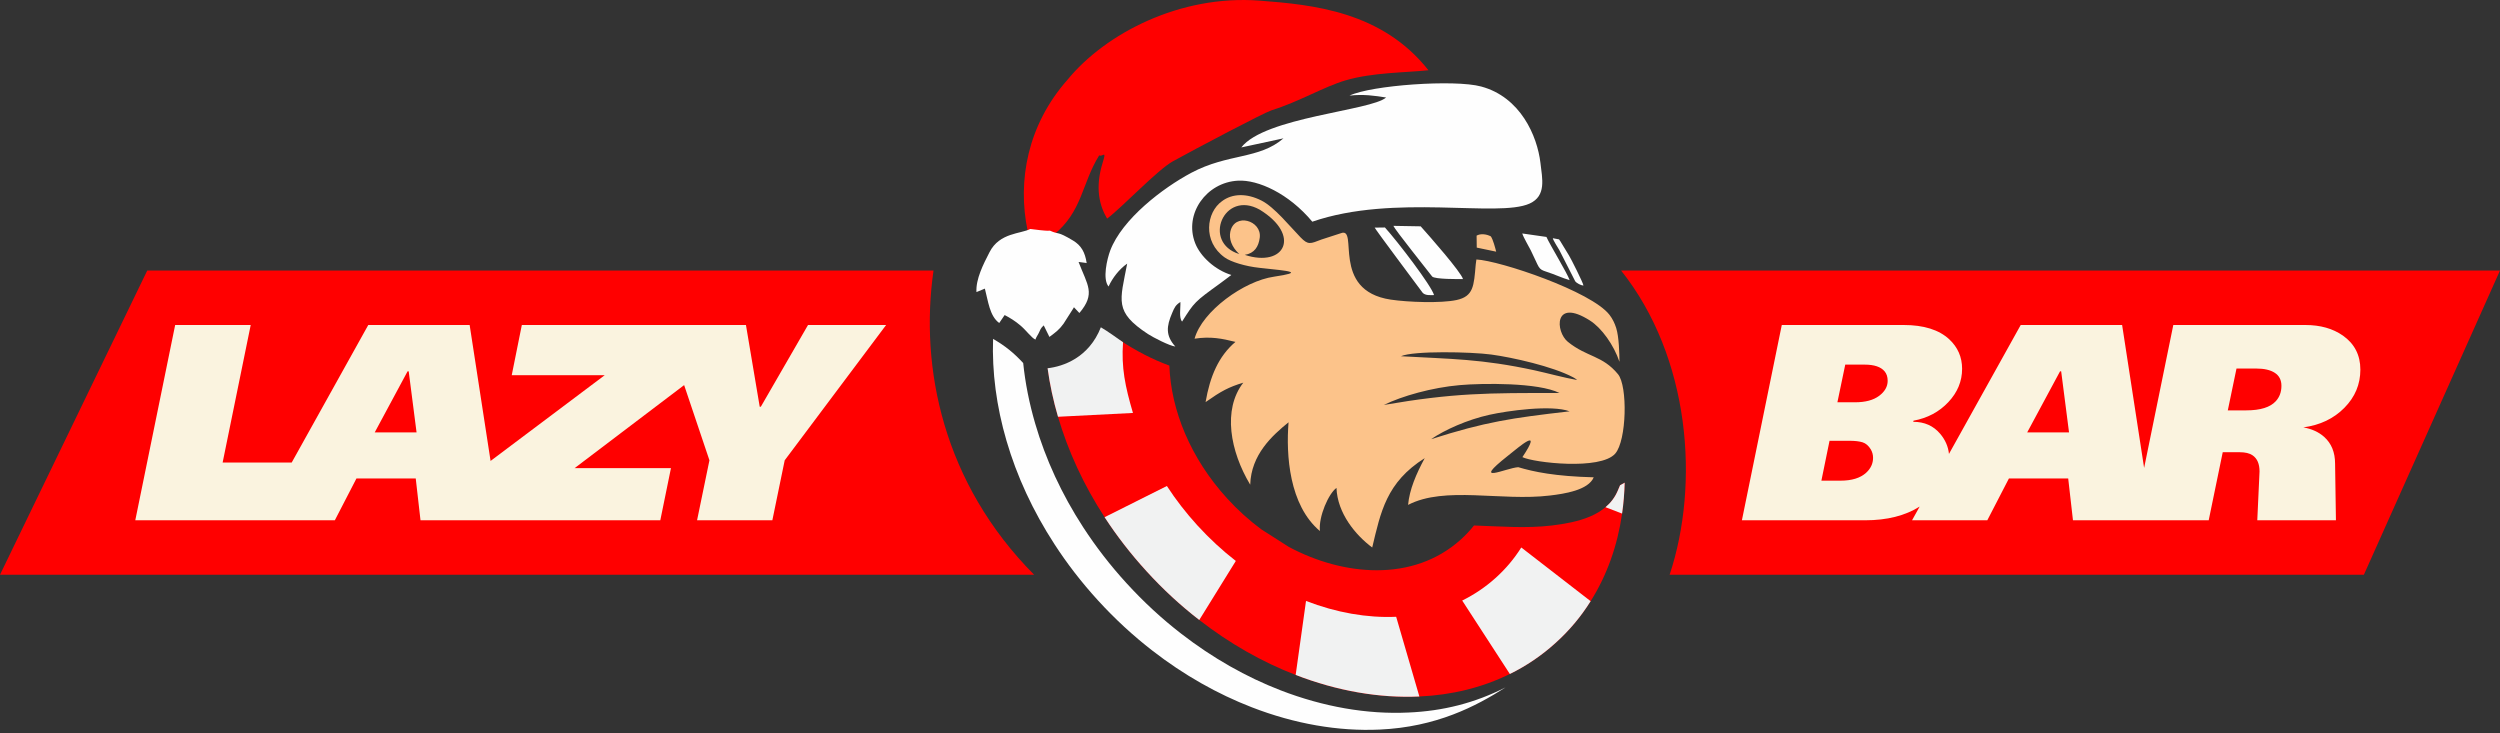
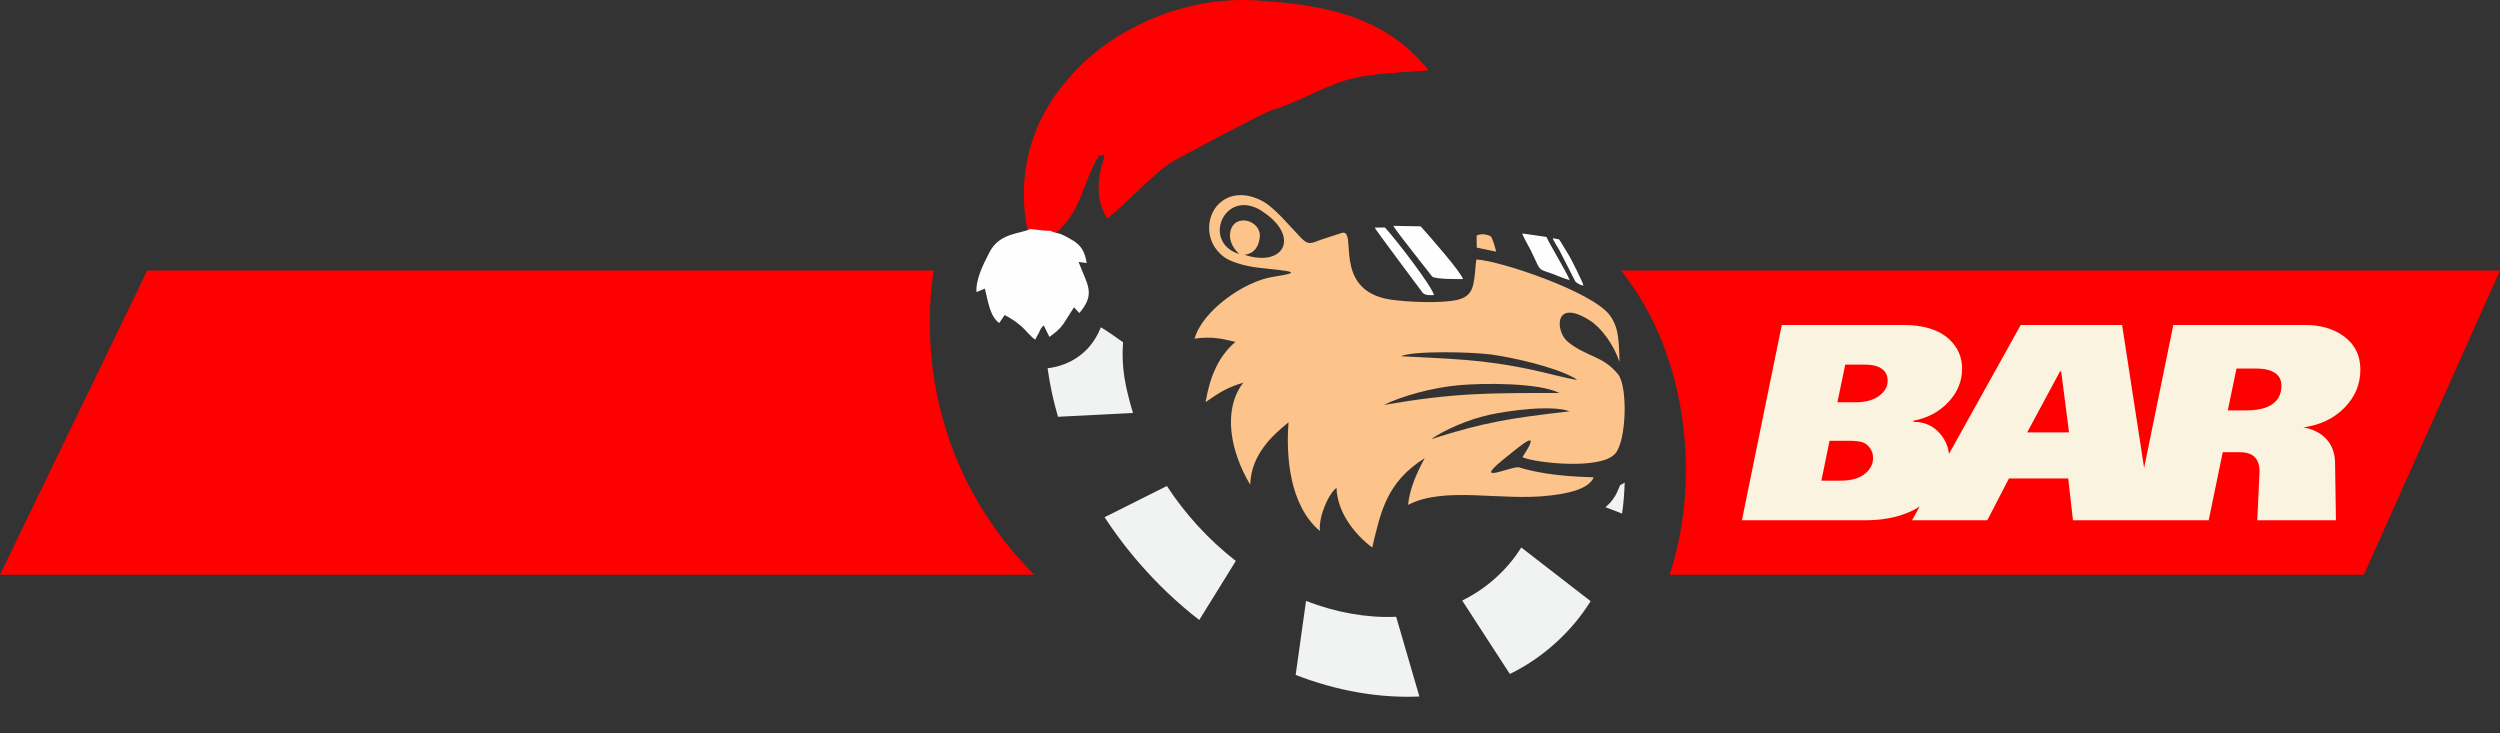
<svg xmlns="http://www.w3.org/2000/svg" width="150" height="44" viewBox="0 0 150 44" fill="none">
  <rect x="0" y="0" width="150" height="44" fill="#333333" stroke="none" />
  <path fill-rule="evenodd" clip-rule="evenodd" d="M0 34.484L8.835 16.231H56.011C55.173 22.055 56.587 28.986 62.047 34.484H0ZM97.265 16.231H150L141.833 34.484H100.178C101.993 29.009 101.412 21.44 97.265 16.231Z" fill="#FF0000" />
  <path d="M117.726 22.128C117.726 22.876 117.451 23.543 116.9 24.128C116.35 24.714 115.653 25.085 114.811 25.241L114.793 25.308C115.468 25.308 116.007 25.548 116.411 26.028C116.715 26.387 116.891 26.789 116.938 27.235L121.243 19.5H127.327L128.647 28.075L130.398 19.5H138.319C139.217 19.5 139.97 19.712 140.577 20.137C141.273 20.628 141.622 21.308 141.622 22.178C141.622 23.06 141.302 23.824 140.661 24.471C140.021 25.119 139.201 25.509 138.201 25.643C138.706 25.732 139.122 25.922 139.448 26.212C139.886 26.603 140.105 27.138 140.105 27.819L140.156 31.217H135.437L135.572 28.288C135.572 27.83 135.431 27.506 135.151 27.317C134.971 27.194 134.712 27.133 134.375 27.133H133.364L132.522 31.217H124.378L124.092 28.706H120.536L119.238 31.217H114.722L115.18 30.394C114.311 30.942 113.221 31.217 111.912 31.217H104.514L106.907 19.5H114.22C115.423 19.5 116.333 19.785 116.951 20.354C117.467 20.834 117.726 21.425 117.726 22.128ZM136.886 23.149C136.886 22.803 136.754 22.544 136.49 22.371C136.226 22.198 135.853 22.112 135.37 22.112H134.19L133.668 24.622H134.78C135.622 24.622 136.212 24.438 136.549 24.07C136.774 23.824 136.886 23.518 136.886 23.149ZM124.142 25.945L123.67 22.279H123.603L121.631 25.945H124.142ZM113.26 22.848C113.26 22.614 113.198 22.424 113.075 22.279C112.85 22.011 112.451 21.877 111.878 21.877H110.715L110.244 24.137H111.305C111.923 24.137 112.403 24.008 112.746 23.752C113.089 23.495 113.26 23.194 113.26 22.848ZM112.384 27.468C112.384 27.289 112.339 27.122 112.249 26.965C112.114 26.742 111.949 26.6 111.752 26.538C111.555 26.477 111.294 26.447 110.968 26.447H109.772L109.283 28.84H110.429C111.103 28.84 111.614 28.684 111.962 28.371C112.243 28.115 112.384 27.814 112.384 27.468Z" fill="#FAF3DF" />
-   <path d="M8.117 31.217L10.51 19.5H15.043L13.358 27.752H17.502L22.096 19.5H28.179L29.436 27.668L29.44 27.652L36.282 22.513H30.704L31.31 19.5H44.757L45.583 24.404H45.65L48.481 19.5H53.166L47.082 27.618L46.341 31.217H41.824L42.566 27.618L41.048 23.106L34.478 28.087H40.258L39.618 31.217H25.23L24.944 28.706H21.388L20.09 31.217H8.117ZM24.994 25.945L24.522 22.279H24.455L22.483 25.945H24.994Z" fill="#FAF3DF" />
-   <path d="M97.481 28.96C97.464 29.588 97.411 30.208 97.325 30.815C97.053 32.723 96.425 34.504 95.439 36.07C94.856 36.999 94.15 37.847 93.312 38.597C92.482 39.347 91.566 39.959 90.588 40.44C88.933 41.259 87.093 41.704 85.163 41.789C82.764 41.903 80.225 41.459 77.74 40.497C75.748 39.727 73.789 38.622 71.957 37.199C70.844 36.339 69.78 35.361 68.786 34.268C67.838 33.233 67.004 32.148 66.277 31.031C65.012 29.091 64.079 27.048 63.48 25.006C63.196 24.036 62.987 23.061 62.859 22.095C64.055 23.428 67.205 20.44 67.217 20.428C68.146 21.04 69.144 21.565 70.162 21.936C70.257 24.607 71.431 27.501 73.633 29.91C74.27 30.611 74.96 31.227 75.679 31.761L77.334 32.817C80.562 34.545 84.764 34.965 87.639 32.38C87.935 32.115 88.202 31.83 88.44 31.529C90.005 31.581 91.554 31.716 93.119 31.529C94.606 31.345 96.425 30.97 97.07 29.429L97.201 29.115C97.296 29.066 97.39 29.017 97.481 28.96Z" fill="#FF0000" />
  <path d="M95.438 36.07C94.859 36.999 94.148 37.847 93.31 38.597C92.481 39.347 91.569 39.959 90.591 40.44L87.732 36.033C88.451 35.678 89.125 35.226 89.733 34.679C90.341 34.133 90.854 33.522 91.277 32.849L95.438 36.07Z" fill="#F1F2F2" />
  <path d="M74.149 33.657L71.956 37.199C70.843 36.339 69.779 35.361 68.785 34.268C67.84 33.233 67.002 32.148 66.275 31.032L70.013 29.16C70.543 29.976 71.155 30.767 71.841 31.521C72.568 32.316 73.34 33.029 74.149 33.657Z" fill="#F1F2F2" />
  <path d="M67.382 20.534C67.275 22.058 67.505 23.167 67.977 24.777L63.48 25.006C63.196 24.036 62.987 23.061 62.855 22.095C63.788 21.989 65.332 21.467 66.051 19.637C66.4 19.829 67.279 20.465 67.382 20.534Z" fill="#F1F2F2" />
  <path d="M83.77 37.007L85.162 41.789C82.764 41.899 80.225 41.458 77.74 40.496L78.361 36.057C80.176 36.758 82.024 37.084 83.77 37.007Z" fill="#F1F2F2" />
-   <path d="M90.333 41.243C88.563 42.381 86.168 43.624 82.775 43.775C80.299 43.889 77.678 43.432 75.111 42.438C73.057 41.643 71.032 40.505 69.143 39.038C67.993 38.149 66.896 37.138 65.865 36.009C64.892 34.941 64.025 33.82 63.278 32.666C61.971 30.66 61.006 28.557 60.39 26.445C59.786 24.383 59.515 22.312 59.585 20.334C60.32 20.758 60.825 21.17 61.392 21.782C61.515 22.984 61.758 24.207 62.115 25.426C62.731 27.534 63.692 29.641 64.999 31.647C65.75 32.801 66.613 33.922 67.59 34.99C68.617 36.115 69.714 37.126 70.864 38.015C72.757 39.482 74.778 40.624 76.836 41.419C79.399 42.409 82.024 42.87 84.501 42.752C86.579 42.662 88.481 42.185 90.333 41.243Z" fill="#FEFEFE" />
  <path fill-rule="evenodd" clip-rule="evenodd" d="M61.839 13.991L62.513 14.056C62.796 14.072 62.928 14.105 63.219 14.093C64.953 12.678 64.899 11.015 65.951 9.323C66.165 9.433 66.407 8.96 66.165 9.743C65.68 11.3 65.98 12.36 66.427 13.118C67.352 12.417 69.463 10.179 70.374 9.678C71.812 8.883 75.833 6.767 76.269 6.628C77.994 6.082 79.419 5.21 80.733 4.822C82.368 4.341 84.315 4.362 85.707 4.215C82.919 0.685 78.787 0.281 75.558 0.037C70.798 -0.322 66.32 2.014 64.049 4.786C61.679 7.468 61.018 10.815 61.663 13.877C62.238 14.011 62.057 13.754 61.839 13.991Z" fill="#FF0000" />
-   <path fill-rule="evenodd" clip-rule="evenodd" d="M66.613 15.034C66.428 15.528 66.136 16.743 66.514 17.191C66.748 16.677 67.155 16.147 67.631 15.817C67.204 18.063 66.835 18.699 68.876 20.041C69.196 20.248 70.174 20.754 70.519 20.791C69.931 20.134 69.981 19.592 70.33 18.777C70.47 18.447 70.531 18.308 70.823 18.12C70.843 18.471 70.724 19.058 70.925 19.294C71.665 18.125 71.681 18.108 73.168 17.032C73.497 16.796 73.616 16.694 73.879 16.498C72.893 16.192 72.022 15.389 71.71 14.59C71.024 12.833 72.384 10.933 74.285 10.84C75.485 10.778 77.321 11.602 78.738 13.302C83.658 11.606 89.877 13.078 91.779 12.213C92.793 11.753 92.535 10.717 92.428 9.784C92.235 8.141 91.22 5.821 88.867 5.19C87.273 4.757 82.274 5.112 80.972 5.736C81.814 5.642 82.5 5.744 83.166 5.85C82.262 6.645 75.883 7.028 74.478 8.846L77.009 8.3C75.546 9.568 73.69 9.193 71.48 10.367C69.771 11.276 67.327 13.143 66.613 15.034Z" fill="#FEFEFE" />
  <path fill-rule="evenodd" clip-rule="evenodd" d="M62.127 20.375C62.168 20.228 62.234 20.167 62.312 20.008C62.419 19.784 62.435 19.694 62.624 19.523L62.965 20.216C63.372 19.914 63.553 19.776 63.811 19.425L64.403 18.496C64.411 18.479 64.423 18.455 64.436 18.434L64.727 18.744C64.735 18.753 64.756 18.769 64.768 18.777C65.75 17.607 65.249 17.118 64.715 15.72L65.2 15.785C65.105 15.128 64.863 14.721 64.386 14.435C63.384 13.832 63.585 14.105 62.998 13.84C62.752 13.857 62.636 13.824 62.39 13.808L61.815 13.738C61.244 14.04 59.979 13.95 59.375 15.124C58.993 15.866 58.545 16.743 58.587 17.525L59.092 17.317C59.285 18.039 59.375 18.968 59.954 19.38L60.279 18.903C60.575 19.054 60.932 19.274 61.228 19.531C61.593 19.841 61.893 20.277 62.127 20.375Z" fill="#FEFEFE" />
  <path d="M89.771 15.1C89.71 14.86 89.582 14.371 89.451 14.183C89.175 14.036 88.822 14.008 88.596 14.138L88.605 14.856L89.771 15.1ZM96.577 18.9C96.754 19.132 96.877 19.385 96.971 19.678C97.14 20.212 97.164 21.211 97.168 21.708C96.828 20.701 96.101 19.678 95.394 19.23C93.209 17.84 93.316 19.902 94.076 20.514C95.234 21.444 96.142 21.313 97.082 22.454C97.665 23.164 97.604 26.421 96.914 27.216C96.027 28.231 92.005 27.758 91.344 27.428C92.601 25.54 91.168 26.796 90.453 27.363C88.235 29.12 90.35 28.08 91.094 28.031C92.034 28.312 93.299 28.578 95.624 28.639C95.296 29.417 93.85 29.629 92.999 29.731C90.071 30.086 86.695 29.144 84.485 30.294C84.567 29.381 84.965 28.447 85.483 27.489C83.179 28.94 82.842 30.722 82.333 32.85C81.335 32.108 80.242 30.795 80.189 29.275C79.728 29.597 79.104 30.987 79.195 31.863C77.346 30.306 77.157 27.302 77.313 25.337C76.336 26.131 75.067 27.273 75.013 29.083C73.81 27.081 73.346 24.574 74.598 22.96C73.719 23.225 73.267 23.47 72.335 24.126C72.598 22.593 73.107 21.378 74.126 20.514C73.329 20.314 72.635 20.172 71.674 20.322C72.126 18.667 74.648 16.857 76.438 16.601C78.266 16.327 77.445 16.27 75.568 16.07C74.726 15.981 73.855 15.716 73.481 15.447C72.15 14.497 72.372 12.74 73.325 12.067C73.941 11.607 74.8 11.582 75.691 12.035C76.467 12.426 77.408 13.6 78.028 14.236C78.492 14.717 78.62 14.627 79.289 14.371L80.447 13.995C81.564 13.559 79.786 17.432 83.45 17.978C84.493 18.133 86.44 18.203 87.385 18.003C88.416 17.783 88.432 17.155 88.543 15.875L88.584 15.569C89.976 15.634 95.497 17.481 96.577 18.9ZM85.865 26.352C89.122 25.308 90.72 25.076 94.178 24.68C93.094 24.273 90.436 24.648 89.364 24.888C88.05 25.178 86.674 25.793 85.865 26.352ZM84.058 21.374C87.056 21.545 88.871 21.525 92.084 22.222C92.897 22.401 93.846 22.666 94.63 22.801L94.536 22.728C94.449 22.675 94.503 22.699 94.388 22.638C93.168 21.986 90.745 21.444 89.475 21.272C88.272 21.109 84.797 21.036 84.058 21.374ZM83.031 24.297C87.241 23.571 89.258 23.576 93.57 23.58C92.297 22.944 88.95 22.988 87.586 23.107C85.918 23.253 84.115 23.763 83.031 24.297ZM74.356 15.243C73.879 14.799 73.736 14.313 73.818 13.91C74.06 12.732 75.724 13.225 75.584 14.265C75.514 14.803 75.268 15.198 74.685 15.292C77.083 16.079 78.094 14.118 75.584 12.581C73.419 11.362 72.113 14.558 74.356 15.243Z" fill="#FCC38A" />
  <path d="M95.008 17.134C94.996 16.975 94.24 15.487 94.145 15.337L93.698 14.603C93.657 14.521 93.595 14.44 93.542 14.362L93.168 14.293C93.184 14.407 93.48 14.872 93.558 15.002L94.511 16.873C94.597 16.992 94.86 17.126 95.008 17.134ZM87.779 16.743C87.668 16.331 85.787 14.187 85.241 13.58L83.602 13.551C83.68 13.763 85.656 16.229 85.931 16.592C86.091 16.763 87.557 16.747 87.779 16.743ZM86.042 17.705C85.89 17.147 83.885 14.525 83.097 13.649L82.481 13.657C82.526 13.779 85.085 17.191 85.36 17.567C85.52 17.738 85.82 17.709 86.042 17.705ZM94.178 16.808C94.043 16.401 92.983 14.668 92.786 14.216L91.336 14.008C91.41 14.256 91.726 14.774 91.85 15.027C92.383 16.107 92.268 16.136 92.782 16.303C93.316 16.474 93.71 16.674 94.178 16.808Z" fill="#FEFEFE" />
  <path d="M97.48 28.96C97.464 29.588 97.414 30.208 97.324 30.815L96.33 30.432C96.642 30.171 96.897 29.841 97.069 29.433L97.205 29.115C97.299 29.066 97.39 29.017 97.48 28.96Z" fill="#F1F2F2" />
</svg>